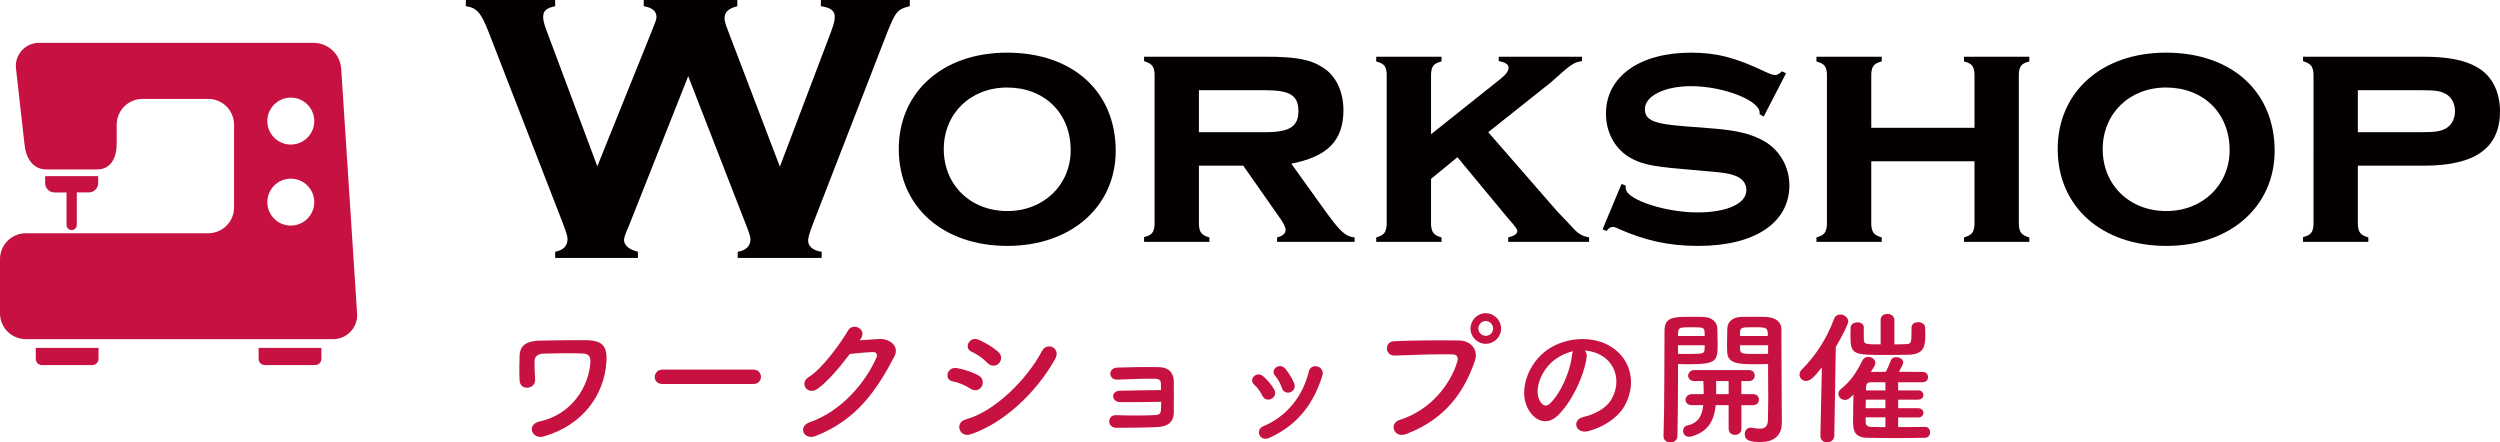
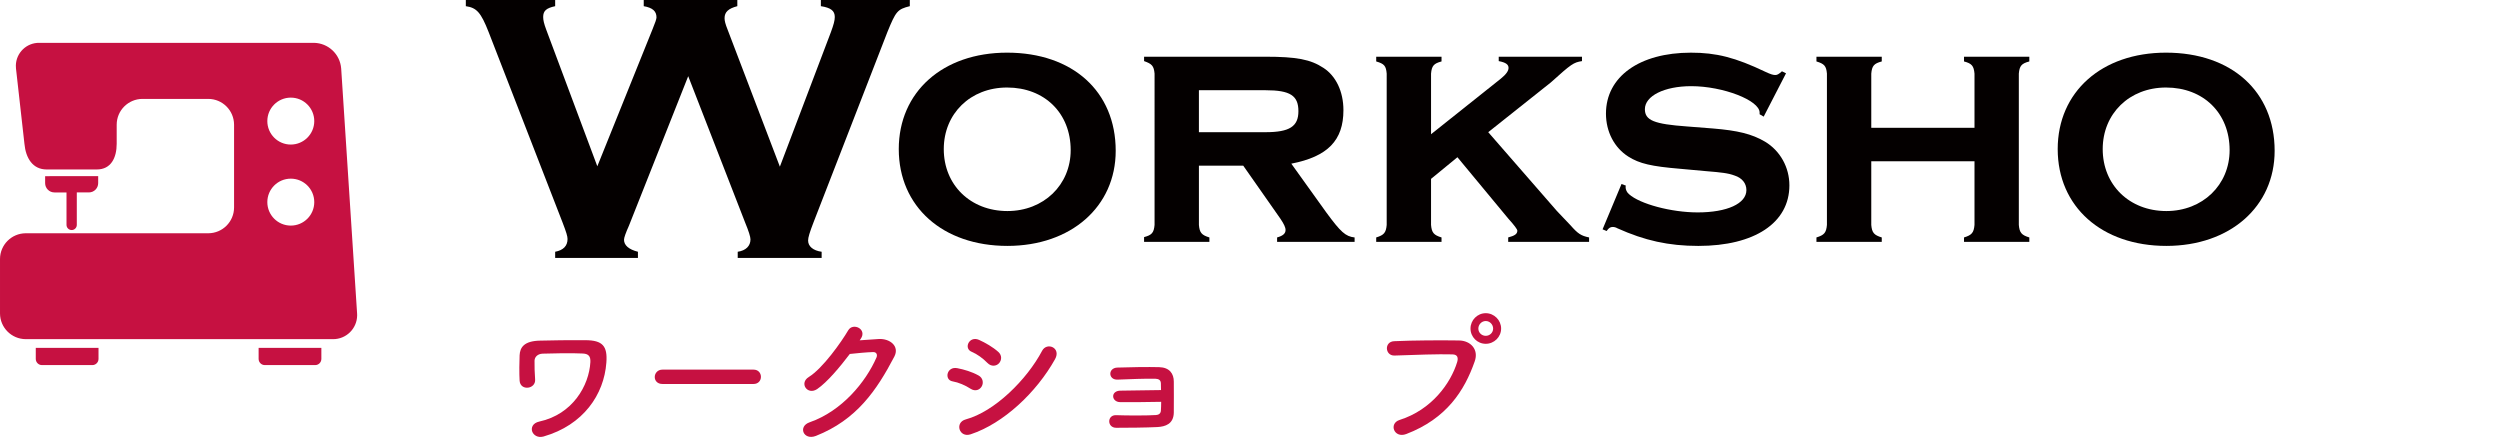
<svg xmlns="http://www.w3.org/2000/svg" id="_レイヤー_2" width="109.467mm" height="19.373mm" viewBox="0 0 310.301 54.916">
  <defs>
    <style>.cls-1{fill:#c61141;}.cls-1,.cls-2{stroke-width:0px;}.cls-2{fill:#040000;}</style>
  </defs>
  <g id="_レイヤー_1-2">
    <path class="cls-1" d="m44.322,38.911l-1.975-30.404c-.133-1.78-1.603-3.164-3.387-3.19H4.888c-1.585-.028-2.893,1.233-2.921,2.818-.002.121.003.242.016.363l1.05,9.355c.165,1.75,1.004,3.181,2.76,3.181h6.221c1.758,0,2.469-1.438,2.469-3.195v-2.368c.005-1.762,1.433-3.189,3.195-3.195h8.178c1.762.005,3.189,1.433,3.195,3.195v10.287c-.005,1.762-1.433,3.189-3.195,3.195H3.195c-1.764.005-3.192,1.436-3.195,3.2v6.748c.005,1.762,1.433,3.189,3.195,3.195h38.125c1.645.017,2.992-1.304,3.009-2.949.001-.079-.002-.157-.007-.236Zm-8.229-10.91c-1.609,0-2.913-1.304-2.913-2.913,0-1.609,1.304-2.913,2.913-2.913s2.913,1.304,2.913,2.913-1.304,2.913-2.913,2.913h-.002.002Zm0-10.058c-1.609,0-2.913-1.304-2.913-2.913,0-1.609,1.304-2.913,2.913-2.913,1.609,0,2.913,1.304,2.913,2.913-.001,1.609-1.306,2.912-2.915,2.912h0l.002.002Z" />
    <path class="cls-1" d="m5.601,21.866v.867c0,.636.516,1.152,1.152,1.152h1.501v4.029c0,.353.286.639.639.639s.639-.286.639-.639v-4.031h1.501c.636,0,1.152-.516,1.152-1.152v-.867l-6.583.002Zm-1.162,21.309v1.374c.001.423.344.766.767.767h6.254c.423-.001.766-.344.767-.767v-1.374h-7.788Zm27.66,0v1.374c.001.423.344.766.767.767h6.254c.423-.001.766-.344.767-.767v-1.374h-7.788Z" />
    <path class="cls-2" d="m78.076,27.986q-.624,1.392-.624,1.775c0,.673.576,1.2,1.728,1.488v.769h-10.273v-.769c1.008-.191,1.536-.72,1.536-1.584,0-.336-.144-.816-.624-2.064L60.65,3.984c-.96-2.448-1.488-3.024-2.832-3.217v-.768h11.089v.768c-1.104.24-1.488.576-1.488,1.344,0,.385.096.816.384,1.585l6.336,16.945,6.865-17.042q.48-1.151.48-1.439c0-.769-.48-1.2-1.584-1.393v-.768h11.617v.768c-1.104.288-1.584.72-1.584,1.488,0,.336.096.72.384,1.44l6.481,16.993,6.336-16.705c.336-.912.48-1.44.48-1.873,0-.768-.48-1.151-1.728-1.344v-.768h11.041v.768c-1.536.384-1.729.624-2.785,3.217l-9.168,23.617c-.48,1.248-.672,1.872-.672,2.257,0,.72.624,1.248,1.68,1.392v.769h-10.416v-.769c1.008-.144,1.584-.72,1.584-1.536q0-.479-.672-2.112l-7.057-18.146-7.345,18.53Z" />
    <path class="cls-2" d="m138.481,18.718c0,6.931-5.545,11.804-13.442,11.804-8.023,0-13.484-4.873-13.484-12.015,0-7.099,5.461-11.972,13.442-11.972,8.149,0,13.484,4.831,13.484,12.183Zm-21.34-.211c0,4.453,3.319,7.688,7.897,7.688,4.495,0,7.855-3.234,7.855-7.561,0-4.579-3.234-7.771-7.897-7.771-4.537,0-7.855,3.234-7.855,7.645Z" />
    <path class="cls-2" d="m148.809,27.917c.084.966.336,1.26,1.302,1.555v.546h-8.108v-.588c.966-.253,1.218-.547,1.302-1.513V9.14c-.084-.966-.336-1.218-1.302-1.555v-.546h15.039c3.907,0,5.629.336,7.225,1.387,1.554,1.008,2.479,2.94,2.479,5.251,0,3.738-1.933,5.755-6.469,6.637l4.369,6.091c1.765,2.395,2.353,2.941,3.487,3.067v.546h-9.62v-.546c.756-.211,1.05-.505,1.05-.925,0-.336-.21-.756-.63-1.386l-4.621-6.596h-5.503v7.352Zm8.275-11.51c2.982,0,4.075-.715,4.075-2.604,0-1.933-1.008-2.604-4.075-2.604h-8.275v5.209h8.275Z" />
    <path class="cls-2" d="m177.621,22.204v5.713c.084.966.336,1.26,1.302,1.555v.546h-8.108v-.546c.966-.295,1.218-.589,1.302-1.555V9.14c-.084-.966-.294-1.218-1.302-1.513v-.588h8.108v.588c-.966.253-1.218.547-1.302,1.513v7.52l8.653-6.89c.672-.546.966-.966.966-1.344,0-.42-.336-.673-1.218-.841v-.546h10.334v.546c-1.05.168-1.302.337-3.865,2.646l-7.771,6.176,8.527,9.787,1.68,1.765c.924,1.05,1.302,1.302,2.311,1.513v.546h-10.04v-.546c.798-.211,1.134-.421,1.134-.841q0-.252-1.134-1.512l-6.301-7.604-3.276,2.688Z" />
    <path class="cls-2" d="m218.908,14.475l-.504-.294v-.21c0-1.513-4.537-3.276-8.485-3.276-3.36,0-5.755,1.218-5.755,2.856,0,1.386,1.134,1.848,5.209,2.142l3.234.253c3.066.252,4.831.672,6.469,1.638,1.891,1.135,3.024,3.192,3.024,5.419,0,4.663-4.326,7.52-11.3,7.52-3.696,0-6.679-.672-10.04-2.185-.21-.126-.42-.168-.588-.168-.294,0-.504.126-.756.504l-.504-.21,2.353-5.629.546.21c-.042.084-.042.126-.042.168,0,.336.168.672.42.883,1.344,1.218,5.251,2.268,8.527,2.268,3.654,0,6.049-1.092,6.049-2.772,0-.84-.546-1.512-1.47-1.806-.798-.294-1.513-.378-3.57-.547l-3.235-.294c-3.486-.294-4.999-.63-6.385-1.512-1.722-1.093-2.772-3.066-2.772-5.335,0-4.579,4.159-7.562,10.544-7.562,3.15,0,5.503.588,9.283,2.395.631.294.925.378,1.177.378s.42-.084.84-.462l.504.252-2.772,5.377Z" />
    <path class="cls-2" d="m232.263,20.02v7.897c.084.966.336,1.26,1.302,1.555v.546h-8.107v-.546c.966-.295,1.218-.589,1.302-1.555V9.14c-.084-.966-.336-1.218-1.302-1.513v-.588h8.107v.588c-.966.253-1.218.547-1.302,1.513v6.721h12.812v-6.721c-.084-.966-.336-1.26-1.302-1.513v-.588h8.107v.588c-.967.253-1.219.547-1.303,1.513v18.777c.084.966.336,1.26,1.303,1.555v.546h-8.107v-.546c.966-.295,1.218-.589,1.302-1.555v-7.897h-12.812Z" />
    <path class="cls-2" d="m282.329,18.718c0,6.931-5.545,11.804-13.442,11.804-8.023,0-13.484-4.873-13.484-12.015,0-7.099,5.461-11.972,13.442-11.972,8.149,0,13.484,4.831,13.484,12.183Zm-21.34-.211c0,4.453,3.318,7.688,7.897,7.688,4.495,0,7.855-3.234,7.855-7.561,0-4.579-3.234-7.771-7.897-7.771-4.537,0-7.855,3.234-7.855,7.645Z" />
-     <path class="cls-2" d="m292.657,27.917c.084.966.336,1.26,1.303,1.555v.546h-8.107v-.588c.966-.253,1.218-.547,1.302-1.513V9.14c-.084-.966-.336-1.218-1.302-1.555v-.546h14.954c3.066,0,5.167.42,6.722,1.345,1.764,1.008,2.772,3.024,2.772,5.419,0,4.578-3.066,6.763-9.494,6.763h-8.149v7.352Zm7.855-11.51c1.681,0,2.311-.084,2.982-.42.757-.379,1.219-1.177,1.219-2.185,0-1.009-.462-1.807-1.219-2.185-.672-.336-1.26-.42-2.982-.42h-7.855v5.209h7.855Z" />
    <path class="cls-1" d="m66.058,53.566c-.162-.469.054-1.062.882-1.242,4.142-.9,6.176-4.466,6.338-7.383.036-.721-.234-1.026-.936-1.062-1.278-.072-4.141-.018-5.023.018-.576.037-.955.396-.972.865-.018.468.018,1.729.072,2.34.09,1.207-1.836,1.459-1.926.145-.054-.756-.036-2.611,0-3.15.054-.973.54-1.783,2.557-1.818,1.477-.037,3.601-.072,5.636-.055,2.088.018,2.737.702,2.575,2.791-.288,3.943-2.845,7.742-7.796,9.164-.702.199-1.242-.162-1.404-.611Z" />
    <path class="cls-1" d="m82.221,47.66c-.648,0-.954-.432-.954-.864,0-.45.342-.918.954-.918h11.308c.612,0,.918.45.918.899,0,.433-.306.883-.918.883h-11.308Z" />
    <path class="cls-1" d="m106.703,42.24c.774-.054,1.657-.125,2.377-.162,1.386-.071,2.593.9,1.926,2.18-2.196,4.195-4.681,7.85-9.741,9.849-1.53.594-2.269-1.171-.774-1.692,3.997-1.387,6.968-4.988,8.3-8.049.144-.342,0-.684-.432-.666-.756.018-2.071.145-2.881.234-1.225,1.62-2.809,3.511-4.051,4.357-1.207.81-2.269-.738-1.044-1.495,1.729-1.062,4.069-4.375,4.897-5.798.594-1.008,2.395-.144,1.549,1.062l-.126.18Z" />
    <path class="cls-1" d="m120.472,48.254c-.666-.432-1.495-.791-2.233-.918-1.08-.18-.738-1.891.576-1.639.846.162,1.819.451,2.629.9.576.307.648.937.414,1.351-.234.433-.792.685-1.386.306Zm0,5.654c-1.422.469-2.017-1.477-.594-1.854,3.583-.973,7.58-4.934,9.471-8.517.594-1.116,2.395-.378,1.603,1.045-2.305,4.123-6.392,7.976-10.479,9.326Zm2.088-8.859c-.558-.576-1.278-1.098-1.962-1.386-1.026-.414-.306-2.017.918-1.477.792.36,1.711.882,2.395,1.495.486.432.414,1.044.09,1.404-.324.359-.954.468-1.44-.037Z" />
    <path class="cls-1" d="m139.03,49.911c-.504,0-.846-.324-.864-.702-.018-.396.324-.721.918-.721,1.224,0,3.727-.072,5.023-.072,0-.359-.018-.647-.018-.846-.018-.396-.27-.54-.666-.559-1.152-.035-3.349.055-4.699.108-1.188.054-1.225-1.44-.054-1.495,1.458-.053,3.889-.09,5.204-.053,1.296.035,1.819.81,1.819,1.8,0,.792.018,2.683,0,3.854-.036,1.404-1.044,1.729-2.053,1.782-1.404.072-3.745.09-5.096.09-1.152,0-1.152-1.602-.018-1.566,1.405.055,3.998.055,4.97-.018.324-.018.576-.198.594-.541.018-.27.036-.666.036-1.098-1.71.036-3.907.054-5.095.036Z" />
-     <path class="cls-1" d="m156.688,49.119c-.252-.504-.63-1.045-1.026-1.387-.738-.631.306-1.765,1.152-1.008.486.432.99,1.008,1.333,1.602.576.973-.918,1.855-1.458.793Zm-.36,4.879c-.162-.378-.054-.864.45-1.08,3.007-1.261,4.951-3.799,5.671-6.807.288-1.17,2.035-.63,1.692.469-1.026,3.402-3.024,6.158-6.572,7.76-.612.271-1.062.055-1.242-.342Zm2.773-5.869c-.18-.541-.504-1.117-.847-1.513-.648-.721.559-1.711,1.296-.829.415.505.811,1.152,1.081,1.783.432,1.062-1.152,1.711-1.53.559Z" />
    <path class="cls-1" d="m173.716,52.125c3.979-1.26,6.338-4.537,7.148-7.184.144-.486.09-.936-.576-.954-1.764-.054-4.609.054-7.202.144-1.188.036-1.314-1.729-.036-1.782,2.376-.108,5.744-.126,8.03-.09,1.458.019,2.485,1.116,1.962,2.593-1.26,3.602-3.457,7.094-8.499,9.021-1.53.576-2.197-1.314-.828-1.747Zm10.695-9.452c-1.044,0-1.891-.847-1.891-1.891s.846-1.909,1.891-1.909,1.909.865,1.909,1.909-.864,1.891-1.909,1.891Zm0-2.827c-.504,0-.918.433-.918.937s.414.9.918.9c.504,0,.918-.396.918-.9s-.414-.937-.918-.937Z" />
-     <path class="cls-1" d="m196.937,44.329c-.288,2.287-1.909,5.69-3.637,7.292-1.386,1.279-2.899.576-3.691-.972-1.134-2.233.072-5.582,2.484-7.257,2.215-1.53,5.51-1.782,7.778-.414,2.791,1.675,3.241,4.988,1.675,7.562-.846,1.387-2.611,2.503-4.394,2.971-1.584.414-2.143-1.404-.594-1.764,1.369-.307,2.755-1.081,3.349-2.018,1.278-2.016.792-4.375-.99-5.51-.702-.449-1.458-.666-2.233-.72.198.181.306.468.252.828Zm-3.998.343c-1.674,1.296-2.575,3.69-1.818,5.077.27.522.738.792,1.188.396,1.351-1.188,2.611-4.051,2.791-5.995.018-.216.072-.414.162-.559-.828.181-1.638.559-2.323,1.081Z" />
-     <path class="cls-1" d="m208.275,46.814c0,2.016-.018,4.734-.071,7.31,0,.522-.45.792-.883.792-.414,0-.846-.27-.846-.756v-.036c.126-3.331.09-9.29.126-13.09,0-1.656,1.098-1.71,3.097-1.71.72,0,1.458,0,1.801.018.918.036,1.62.594,1.656,1.387.018.611.036,1.242.036,1.854,0,2.214-.019,2.628-3.655,2.628-.486,0-.937-.018-1.261-.035v1.639Zm3.313-5.113c0-.199-.019-.379-.019-.541-.036-.521-.233-.54-1.62-.54-1.494,0-1.62.036-1.656.685,0,.126-.019.252-.019.396h3.313Zm-3.313,1.152v1.062c.271.019.811.019,1.369.019,1.782,0,1.908-.072,1.926-.559,0-.162.019-.342.019-.521h-3.313Zm7.868,7.436v2.936c0,.504-.396.756-.792.756-.396,0-.792-.252-.792-.756v-2.936h-1.603c-.198,1.927-.918,3.259-2.953,3.871-.126.036-.233.055-.342.055-.504,0-.756-.379-.756-.738,0-.307.18-.595.521-.667,1.423-.306,1.854-1.296,1.98-2.521h-1.404c-.54,0-.792-.324-.792-.666s.288-.702.792-.702h1.459v-.288c0-.469-.019-.918-.036-1.332h-1.099c-.54,0-.792-.324-.792-.667,0-.342.288-.702.792-.702h6.734c.504,0,.738.342.738.685,0,.342-.234.685-.738.685h-.919v1.62h1.44c.505,0,.738.342.738.685,0,.342-.233.684-.738.684h-1.44Zm-1.584-2.988h-1.549v1.62h1.549v-1.62Zm3.565-2.09c-2.27,0-3.691-.018-3.745-1.529-.019-.343-.019-.721-.019-1.099,0-.612.019-1.243.036-1.854.036-.793.702-1.351,1.62-1.387.343-.018,1.117-.018,1.854-.018.541,0,1.045,0,1.351.018,1.351.072,1.891.756,1.891,1.549v1.332c0,2.701.036,5.654.036,7.959,0,.863.019,1.62.019,2.25,0,1.297-.631,2.431-2.665,2.431-1.225,0-1.944-.162-1.944-.99,0-.396.27-.792.737-.792.055,0,.091.018.145.018.36.055.685.108.973.108.594,0,1.008-.216,1.026-1.099.018-.721.035-1.549.035-2.395,0-1.297-.018-2.665-.018-3.799v-.738c-.324.018-.811.035-1.332.035Zm1.296-3.51c0-1.062-.072-1.081-1.71-1.081-1.495,0-1.693.019-1.729.558,0,.162-.019.343-.019.523h3.457Zm.036,1.152h-3.493c0,.18.019.359.019.521.018.559.414.559,2.017.559.594,0,1.206,0,1.458-.019v-1.062Z" />
-     <path class="cls-1" d="m225.95,54.088l.181-8.498c-.99,1.26-1.44,1.692-1.963,1.692-.45,0-.811-.36-.811-.792,0-.198.091-.433.288-.631,1.675-1.656,3.079-3.799,3.998-6.266.144-.396.449-.559.773-.559.486,0,.99.379.99.883,0,.324-.846,1.963-1.548,3.15l-.181,11.02c-.018.541-.45.811-.882.811-.433,0-.847-.252-.847-.792v-.019Zm13.019-1.098c.396,0,.594.324.594.648,0,.342-.198.684-.612.701-1.044.019-2.341.037-3.619.037-1.296,0-2.574-.019-3.583-.037-1.746-.035-1.746-1.152-1.746-2.196,0-.972.018-2.179.054-3.169-.63.631-.792.666-1.062.666-.45,0-.81-.359-.81-.756,0-.217.09-.432.324-.612,1.116-.882,1.908-1.999,2.646-3.511.162-.342.45-.469.738-.469.432,0,.882.324.882.756,0,.145-.036.289-.558,1.117.558,0,1.206-.018,1.855-.018.198-.379.359-.757.63-1.423.108-.288.378-.396.648-.396.432,0,.882.271.882.667,0,.18-.27.701-.54,1.152,1.044,0,2.07,0,2.989.018.414,0,.63.324.63.648,0,.306-.216.63-.666.63h-3.043v1.009h2.467c.45,0,.666.287.666.576,0,.287-.216.576-.666.576h-2.467v1.062h2.467c.45,0,.666.288.666.576s-.216.576-.666.576h-2.467v1.188c1.152,0,2.341,0,3.349-.018h.019Zm-1.711-12.334c0-.45.414-.666.828-.666s.847.216.864.684c.019.234.019.451.019.666,0,1.423,0,2.611-1.98,2.684-.648.018-1.693.035-2.737.035-4.303,0-4.573,0-4.573-2.502,0-.307.018-.631.018-.9.019-.432.45-.648.864-.648.396,0,.774.198.774.631v1.494c.036.594.181.611,2.089.611v-3.042c0-.505.414-.738.847-.738.432,0,.864.252.864.774v3.006c.63,0,1.17-.018,1.494-.035.558-.036.63-.126.63-1.566v-.486Zm-3.241,8.949h-2.431c0,.342-.018.701-.018,1.062h2.448v-1.062Zm0,2.196h-2.448v.558c0,.36.162.612.666.631.504.018,1.116.018,1.782.018v-1.206Zm0-4.357h-1.872c-.271,0-.504.144-.522.576,0,.126-.018.271-.018.433h2.412v-1.009Z" />
  </g>
</svg>